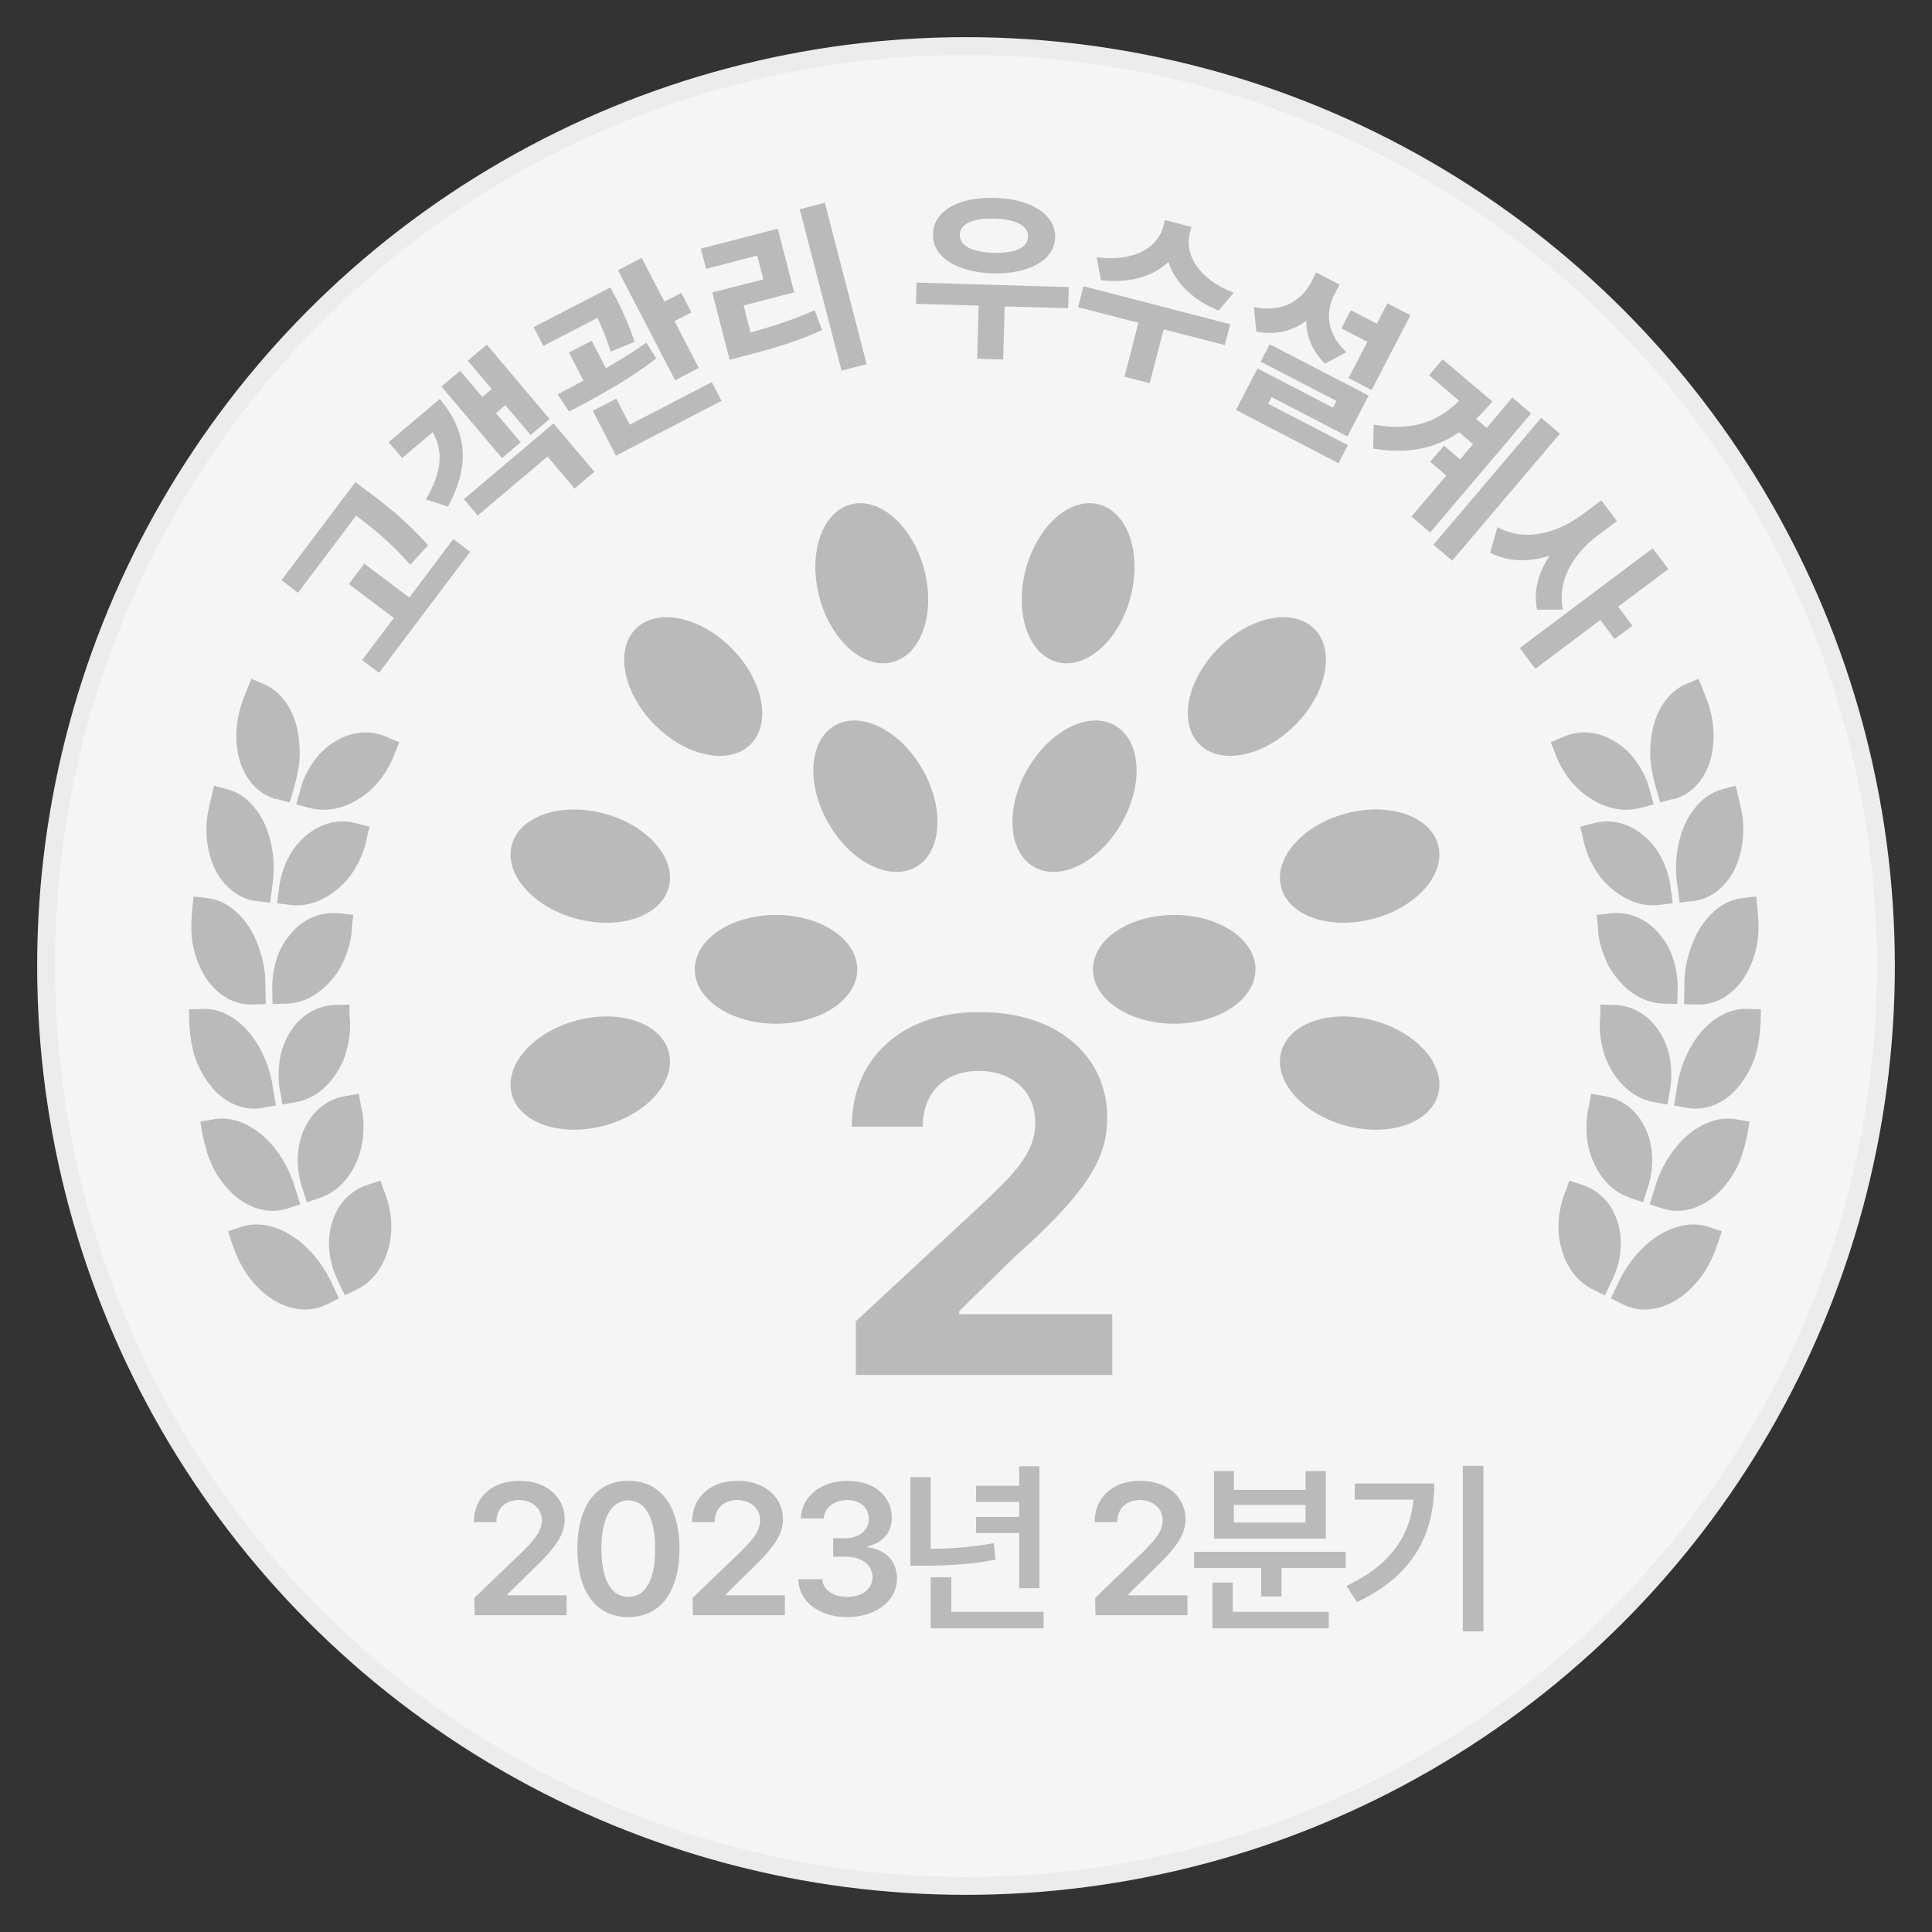
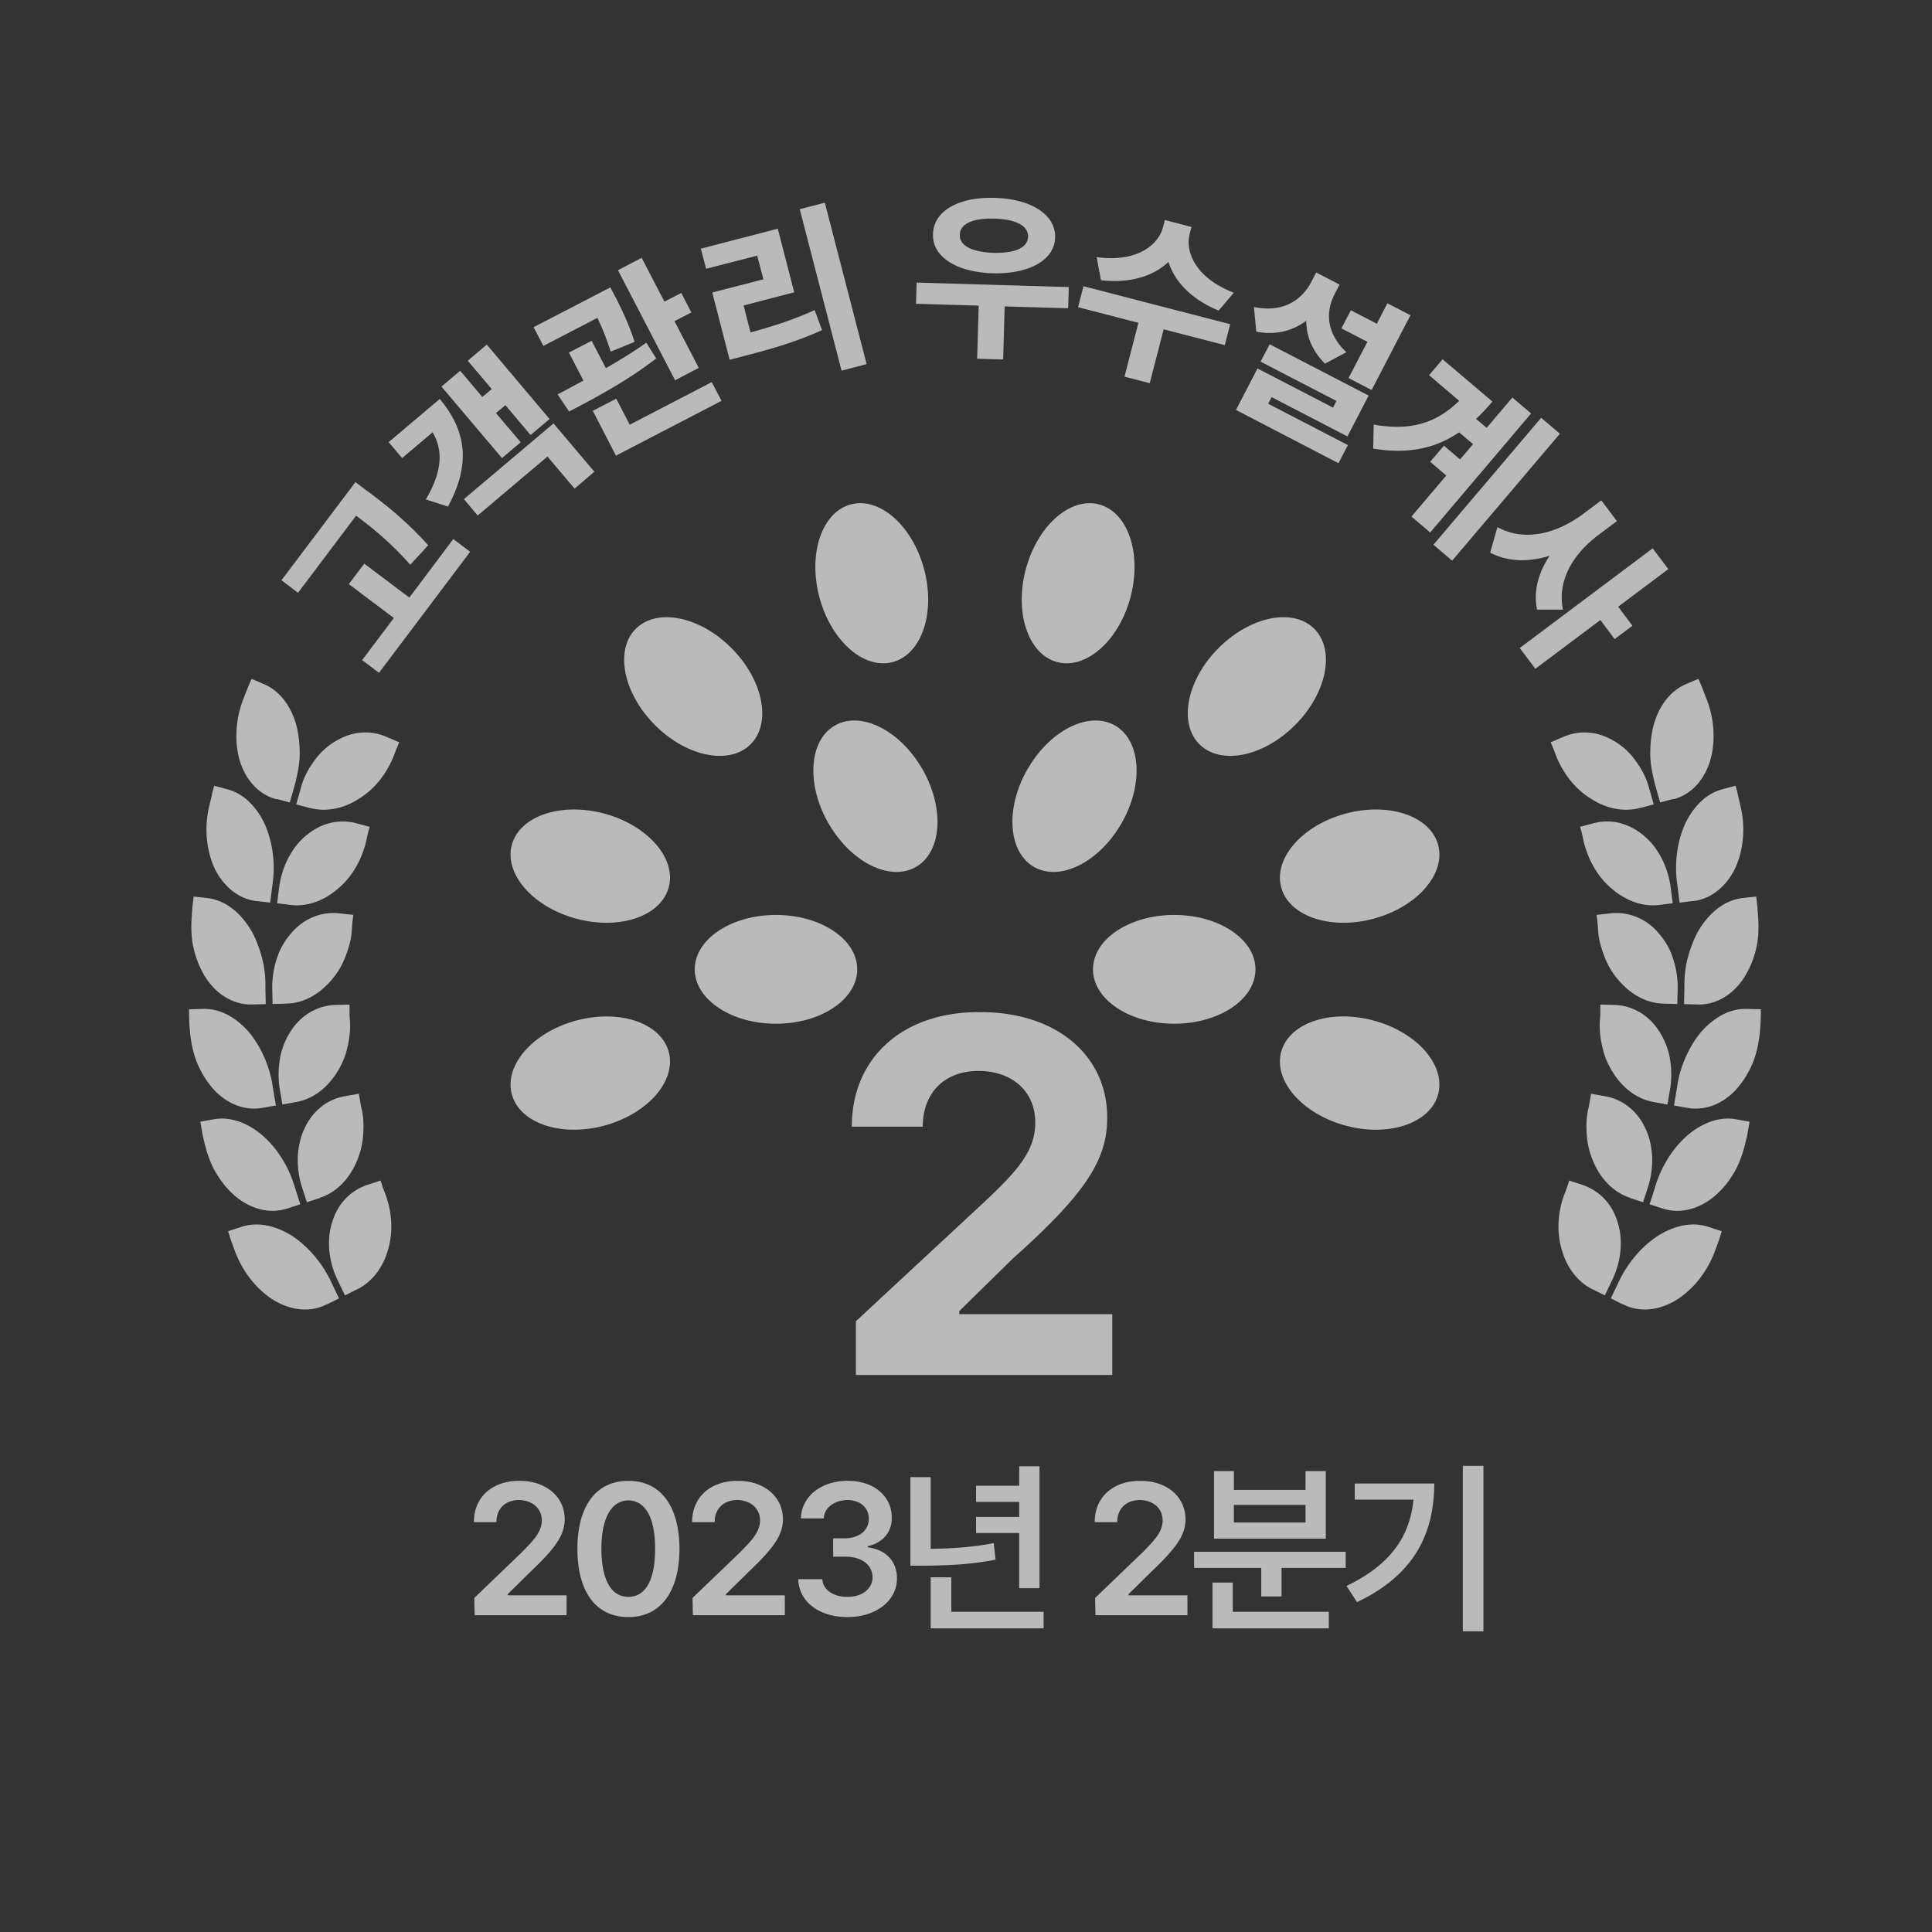
<svg xmlns="http://www.w3.org/2000/svg" width="104" height="104" viewBox="0 0 104 104" fill="none">
  <rect x="0" y="0" width="104" height="104" fill="#333333" stroke="none" />
-   <circle cx="52" cy="52" r="49.519" fill="#F5F5F5" stroke="#ECECEC" stroke-width=".962" />
  <path d="M46.072 74.015h13.802v-3.273h-8.237v-.164l2.891-2.837c4.01-3.573 5.074-5.373 5.074-7.583 0-3.355-2.755-5.7-6.874-5.673-4.065-.028-6.874 2.4-6.874 6.164h3.819c0-1.855 1.2-3 3-3 1.773 0 3.055 1.064 3.055 2.782 0 1.528-.954 2.591-2.782 4.31l-6.874 6.383v2.891zM39.376 34.888c1.707 1.713 2.17 4.032 1.032 5.174-1.138 1.143-3.448.681-5.154-1.035-1.707-1.714-2.17-4.033-1.032-5.175 1.138-1.142 3.448-.681 5.154 1.036zM32.53 43.797c2.331.627 3.885 2.404 3.469 3.963-.416 1.563-2.647 2.32-4.98 1.692-2.33-.628-3.884-2.404-3.469-3.964.416-1.563 2.645-2.319 4.98-1.691zM73.946 54.937c2.332.627 3.885 2.403 3.47 3.963-.416 1.563-2.648 2.32-4.98 1.692-2.332-.628-3.885-2.404-3.47-3.964.416-1.563 2.645-2.32 4.98-1.691zM31.02 54.937c2.332-.628 4.563.128 4.979 1.691.416 1.563-1.138 3.336-3.47 3.964-2.331.627-4.563-.13-4.979-1.692-.415-1.563 1.138-3.336 3.47-3.963zM72.436 43.797c2.332-.628 4.564.128 4.98 1.691.415 1.563-1.138 3.336-3.47 3.964-2.332.627-4.564-.129-4.98-1.692-.415-1.563 1.138-3.336 3.47-3.963zM65.595 34.887c1.707-1.714 4.017-2.178 5.154-1.036 1.138 1.142.679 3.462-1.031 5.175-1.707 1.716-4.017 2.178-5.154 1.036-1.138-1.143-.679-3.462 1.031-5.175zM55.22 30.639c.625-2.341 2.394-3.901 3.948-3.484 1.556.418 2.31 2.658 1.685 5-.626 2.34-2.395 3.9-3.948 3.483-1.557-.418-2.31-2.658-1.685-5zM44.111 32.154c-.625-2.34.128-4.582 1.685-4.999 1.556-.417 3.323 1.142 3.948 3.483.625 2.345-.129 4.582-1.685 5-1.557.417-3.323-1.143-3.948-3.484zM41.772 49.252c2.416 0 4.373 1.311 4.373 2.928 0 1.616-1.957 2.928-4.373 2.928-2.416 0-4.373-1.312-4.373-2.928 0-1.617 1.957-2.928 4.373-2.928zM63.21 49.252c2.415 0 4.372 1.311 4.372 2.928 0 1.616-1.957 2.928-4.373 2.928-2.416 0-4.373-1.312-4.373-2.928 0-1.617 1.957-2.928 4.373-2.928zM55.319 41.397c1.206-2.1 3.316-3.148 4.71-2.338 1.394.81 1.547 3.166.337 5.266-1.206 2.1-3.316 3.147-4.713 2.338-1.394-.81-1.547-3.167-.338-5.266M44.598 44.325c-1.206-2.1-1.056-4.46.338-5.266 1.394-.81 3.504.239 4.714 2.338 1.206 2.1 1.056 4.46-.338 5.266-1.394.81-3.504-.239-4.71-2.338M19.233 69.4l-.663.33-.411-.852c-.512-1.084-.572-2.249-.251-3.172.3-.933.973-1.626 1.877-1.927l.702-.23s.06.2.13.4l.151.392c.351 1.004.391 2.018.12 2.93-.25.904-.813 1.707-1.646 2.129h-.01zM17.587 70.223l.662-.331-.412-.863c-.511-1.094-1.284-1.957-2.127-2.51-.873-.541-1.837-.772-2.73-.471l-.703.23.161.503c.09.25.18.491.18.491.452 1.265 1.295 2.238 2.209 2.77.933.522 1.917.603 2.76.171v.01zM17.221 64.486l-.702.231-.291-.903c-.342-1.154-.231-2.309.22-3.182.432-.873 1.215-1.475 2.138-1.626l.733-.13s.03.21.07.411c.03.211.08.412.08.412.12.522.11 1.034.07 1.525-.05.492-.18.964-.38 1.395-.382.853-1.045 1.566-1.938 1.857v.01zM15.461 65.058l.703-.231-.291-.913c-.341-1.155-.974-2.118-1.736-2.79-.783-.663-1.697-1.034-2.62-.874l-.733.13.09.523c.04.26.111.522.111.522.15.652.362 1.264.683 1.776.31.512.692.953 1.104 1.274.843.653 1.816.874 2.71.573l-.02.01zM15.934 59.325l-.732.13-.16-.933a5.075 5.075 0 0 1 .06-1.706c.12-.532.34-1.014.622-1.415.552-.803 1.415-1.285 2.348-1.305l.743-.02v.422c0 .21.02.421.02.421.04.532-.03 1.044-.15 1.526-.111.481-.312.923-.573 1.324-.512.793-1.254 1.395-2.188 1.556h.01zM14.118 59.64l.733-.131-.16-.944a5.928 5.928 0 0 0-.472-1.666 5.7 5.7 0 0 0-.833-1.355c-.683-.772-1.526-1.264-2.47-1.234l-.742.02s0 .26.01.532c0 .26.03.532.03.532.05.672.18 1.305.412 1.857a5.17 5.17 0 0 0 .903 1.425c.733.772 1.676 1.124 2.59.963zM15.415 54.025l-.743.02-.02-.943c.01-.602.12-1.174.311-1.676.18-.512.492-.953.813-1.305.662-.712 1.576-1.064 2.51-.953l.732.08-.05.412c-.02.21-.03.421-.03.421-.03.532-.191 1.024-.372 1.485-.18.462-.441.874-.763 1.235-.622.712-1.445 1.204-2.388 1.224zM13.564 54.072l.742-.02-.02-.953a5.632 5.632 0 0 0-.23-1.716c-.161-.532-.352-1.024-.633-1.456-.562-.863-1.335-1.475-2.268-1.585l-.732-.08-.06.521-.04.532c-.051.673-.021 1.315.14 1.897.16.582.391 1.104.692 1.536.612.863 1.495 1.355 2.429 1.324h-.02zM15.649 48.714l-.733-.09.12-.933c.181-1.185.753-2.188 1.536-2.79a3.179 3.179 0 0 1 1.255-.613c.451-.1.913-.09 1.364.03l.713.191s-.07.2-.11.402c-.05.2-.09.411-.09.411-.262 1.024-.774 1.907-1.516 2.52-.703.611-1.606.983-2.54.872zM13.81 48.5l.732.09.121-.944c.18-1.194 0-2.338-.402-3.261a3.972 3.972 0 0 0-.832-1.205 2.63 2.63 0 0 0-1.185-.692l-.712-.191s-.08.25-.13.512l-.121.512c-.331 1.304-.14 2.589.32 3.522.503.944 1.285 1.556 2.219 1.666l-.01-.01zM16.657 43.491l-.713-.19.26-.914c.151-.582.453-1.084.774-1.515a3.678 3.678 0 0 1 1.154-1.014c.853-.492 1.806-.572 2.68-.19l.682.29s-.09.191-.16.382c-.08.19-.151.391-.151.391-.412.984-1.044 1.767-1.867 2.268-.783.512-1.736.733-2.64.492h-.02zM14.887 43.006l.713.19.26-.912c.151-.582.272-1.155.272-1.707 0-.562-.06-1.093-.19-1.575-.282-.984-.864-1.797-1.717-2.168l-.682-.291s-.11.24-.211.492c-.1.25-.191.491-.191.491-.512 1.245-.522 2.54-.2 3.533.35 1.014 1.033 1.726 1.946 1.967v-.02zM87.375 70.223l-.663-.331.412-.863c.511-1.094 1.284-1.957 2.127-2.51.873-.541 1.837-.772 2.73-.471l.703.23-.16.503c-.091.25-.181.491-.181.491-.452 1.265-1.295 2.238-2.209 2.77-.933.522-1.916.603-2.76.171v.01zM85.725 69.4l.663.33.411-.852c.512-1.084.572-2.249.251-3.172-.301-.933-.973-1.626-1.877-1.927l-.702-.23s-.06.2-.13.4c-.07.202-.151.392-.151.392-.352 1.004-.392 2.018-.12 2.93.25.904.812 1.707 1.645 2.129h.01zM89.502 65.058l-.702-.231.29-.913c.342-1.155.974-2.118 1.737-2.79.783-.663 1.696-1.034 2.62-.874l.732.13-.09.523c-.04.26-.11.522-.11.522-.151.652-.362 1.264-.683 1.776a4.752 4.752 0 0 1-1.104 1.274c-.843.653-1.817.874-2.71.573l.02.01zM87.745 64.486l.703.231.29-.903c.342-1.154.231-2.309-.22-3.182-.432-.873-1.215-1.475-2.138-1.626l-.733-.13-.07.411c-.03.211-.08.412-.08.412-.12.522-.11 1.034-.07 1.525.05.492.18.964.381 1.395.381.853 1.044 1.566 1.937 1.857v.01zM90.844 59.64l-.733-.131.16-.944c.081-.602.242-1.154.473-1.666.23-.512.501-.963.833-1.355.682-.772 1.525-1.264 2.469-1.234l.742.02s0 .26-.01.532c0 .26-.03.532-.03.532-.05.672-.18 1.305-.411 1.857a5.17 5.17 0 0 1-.904 1.425c-.732.772-1.676 1.124-2.589.963zM89.026 59.325l.733.13.16-.933c.08-.592.05-1.174-.06-1.706a4.026 4.026 0 0 0-.622-1.415c-.552-.803-1.415-1.285-2.349-1.305l-.743-.02v.422c0 .21-.02.421-.02.421-.04.532.03 1.044.15 1.526.111.481.312.923.573 1.324.512.793 1.255 1.395 2.188 1.556h-.01zM91.396 54.072l-.743-.02.02-.953c-.01-.602.07-1.184.23-1.716.161-.532.352-1.024.633-1.456.562-.863 1.335-1.475 2.268-1.585l.733-.08.06.521.04.532c.05.673.02 1.315-.14 1.897a5.01 5.01 0 0 1-.693 1.536c-.612.863-1.495 1.355-2.428 1.324h.02zM89.548 54.025l.743.02.02-.943A4.975 4.975 0 0 0 90 51.426c-.18-.512-.492-.953-.813-1.305-.662-.712-1.576-1.064-2.51-.953l-.732.08s.03.21.05.412c.02.21.03.421.03.421.03.532.191 1.024.372 1.485.18.462.441.874.763 1.235.622.712 1.445 1.204 2.388 1.224zM91.145 48.5l-.732.09-.12-.944c-.181-1.194 0-2.338.4-3.262.212-.461.493-.873.834-1.204a2.63 2.63 0 0 1 1.184-.692l.713-.191s.08.25.13.512l.12.512c.332 1.304.141 2.589-.32 3.522-.502.944-1.285 1.556-2.219 1.666l.01-.01zM89.31 48.714l.732-.09-.12-.933c-.181-1.185-.753-2.188-1.536-2.79a3.246 3.246 0 0 0-1.254-.613c-.452-.1-.914-.09-1.366.03l-.712.191s.07.2.11.402c.05.2.09.411.09.411.262 1.024.773 1.907 1.516 2.52.703.611 1.606.983 2.54.872zM90.079 43.006l-.713.19-.26-.913c-.151-.582-.272-1.154-.272-1.706 0-.562.06-1.094.191-1.575.281-.984.863-1.797 1.716-2.168l.683-.291s.11.24.21.492c.1.25.191.491.191.491.512 1.245.522 2.54.2 3.533-.35 1.014-1.033 1.726-1.946 1.967v-.02zM88.308 43.491l.713-.19-.261-.914c-.15-.582-.452-1.084-.773-1.515a3.678 3.678 0 0 0-1.154-1.014c-.853-.492-1.807-.572-2.68-.19l-.682.29s.09.191.16.382c.08.19.15.391.15.391.412.984 1.045 1.767 1.868 2.268.782.512 1.736.733 2.64.492h.02zM19.802 26.45c.9.684 1.916 1.442 3.25 2.9l-.967 1.05c-1.117-1.258-2.091-2.024-2.916-2.641l-3.125 4.15-.892-.675 3.983-5.283.667.508v-.008zm-.308 9.083 1.708-2.266-2.425-1.825.833-1.1 2.425 1.825 2.366-3.15.909.684-4.908 6.516-.908-.684zM23.289 23.268l-1.642 1.391-.725-.858 2.75-2.325c1.475 1.767 1.65 3.558.442 5.791l-1.192-.383c.883-1.491.942-2.633.367-3.608v-.008zm6.3-.717-1.026.867-1.358-1.608-.508.425 1.333 1.574-1.008.85-3.258-3.85 1.008-.85 1.192 1.409.508-.425-1.292-1.525 1.025-.866 3.383 4.008v-.009zm-4.625 4.325 4.832-4.083 2.2 2.6-1.066.908-1.459-1.725-3.758 3.175-.733-.875h-.017zM33.133 15.987c.283.575.691 1.367 1.025 2.417l-1.284.525a13.307 13.307 0 0 0-.716-1.817L29.25 18.62l-.525-1.008 4.133-2.141.266.516h.009zm-1.725 4.5-.783-1.508 1.224-.634.767 1.475c.742-.433 1.508-.891 2.175-1.375l.533.85c-1.491 1.167-3.325 2.15-4.691 2.858l-.617-.925c.425-.216.892-.475 1.392-.741zm.508 1.625 1.258-.65.725 1.4 4.416-2.292.526 1.008-5.683 2.95-1.25-2.416h.008zm1.35-7.566 1.275-.667 1.225 2.358.908-.466.542 1.05-.909.466 1.309 2.517-1.275.666-3.075-5.924zM38.344 15.745l2.75-.709-.334-1.275-2.75.709-.283-1.084 4.142-1.074.883 3.424-2.725.709.375 1.45c1.275-.35 2.325-.692 3.45-1.2l.4 1.075c-1.3.591-2.567.974-4.183 1.391l-.792.208-.933-3.616v-.008zm8.307 3.858-1.35.35-2.25-8.691 1.35-.35 2.25 8.69zM57.498 16.594l-3.416-.1L54 19.352l-1.4-.041.083-2.859-3.374-.1.033-1.141 8.19.242-.032 1.141zm-3.94-5.941c1.932.05 3.274.9 3.24 2.133-.033 1.225-1.424 1.975-3.357 1.925-1.942-.058-3.267-.883-3.217-2.117.025-1.241 1.4-2.008 3.333-1.941zm-.084 2.958c1.15.025 1.85-.267 1.866-.867.017-.6-.666-.941-1.808-.975-1.141-.033-1.85.267-1.866.867-.017.6.675.933 1.808.975zM58.332 15.41l7.89 2.041-.291 1.125-3.291-.85-.75 2.9-1.359-.35.75-2.9-3.25-.841.292-1.125h.009zm8.09.341-.824.967c-1.492-.617-2.367-1.575-2.7-2.617-.8.75-2.033 1.167-3.633.984l-.233-1.242c2.166.292 3.324-.65 3.574-1.617l.1-.383 1.433.375-.1.383c-.241.967.317 2.359 2.383 3.159v-.009zM68.35 18.534l5.325 2.758-1.142 2.2-4.083-2.116-.183.358 4.291 2.225-.508.975-5.516-2.867 1.158-2.233 4.066 2.108.184-.358-4.083-2.117.491-.941v.008zm2.233-3.35.267-.516 1.258.65-.266.516c-.475.925-.475 2.075.633 3.125l-1.15.617c-.7-.7-1.008-1.492-1.008-2.309-.725.534-1.625.792-2.692.584l-.125-1.325c1.567.325 2.567-.367 3.092-1.35l-.009.008zm3.25 5.808-1.241-.641 1.016-1.95-1.4-.725.509-.975 1.4.725.566-1.1 1.242.642L73.833 21v-.009zM78.545 21.573l-1.616-1.375.725-.858 2.683 2.275c-.283.333-.575.65-.883.933l.575.484 1.383-1.634 1.008.859-5.433 6.407-1.008-.858 1.875-2.208-.867-.741.742-.867.866.742.7-.825-.75-.634c-1.258.85-2.716 1.192-4.624.875l.025-1.291c2.025.35 3.366-.084 4.608-1.284h-.009zm-.375 8.608-1.008-.858 5.8-6.833 1.008.858-5.8 6.833zM84.14 32.818h-1.4c-.208-1.025.084-2 .675-2.9-1.108.342-2.208.342-3.2-.167l.392-1.375c1.525.834 3.258.292 4.6-.7l.992-.741.841 1.117-.991.741c-1.3.975-2.242 2.392-1.917 4.017l.008.008zm4.825-3.3.842 1.117-2.7 2.024.767 1.025-.959.717-.766-1.025-3.5 2.625-.842-1.117 7.166-5.374-.008.008zM25.552 86.947H30.5v-1.07h-3.172v-.061l1.273-1.252c1.394-1.323 1.788-1.98 1.798-2.788-.01-1.202-1-2.07-2.444-2.06-1.435-.01-2.455.868-2.444 2.222h1.211c0-.727.475-1.182 1.212-1.192.697.01 1.222.424 1.233 1.09-.01.607-.384 1.03-1.111 1.758l-2.525 2.424.02.93zm8.277.101c1.707 0 2.737-1.333 2.748-3.676-.01-2.323-1.04-3.666-2.748-3.656-1.717-.01-2.747 1.333-2.747 3.656 0 2.343 1.02 3.676 2.747 3.676zm-1.454-3.676c0-1.697.556-2.596 1.454-2.606.89.01 1.445.91 1.434 2.606.01 1.717-.545 2.595-1.434 2.585-.898.01-1.454-.868-1.454-2.585zm4.925 3.575h4.948v-1.07h-3.17v-.061l1.272-1.252c1.393-1.323 1.787-1.98 1.797-2.788-.01-1.202-1-2.07-2.444-2.06-1.434-.01-2.454.868-2.444 2.222h1.212c0-.727.475-1.182 1.212-1.192.697.01 1.222.424 1.232 1.09-.01.607-.384 1.03-1.11 1.758l-2.526 2.424.02.93zm8.318.101c1.535 0 2.666-.879 2.666-2.08 0-.9-.566-1.546-1.576-1.677v-.06c.778-.162 1.313-.738 1.293-1.536.02-1.1-.92-1.99-2.363-1.98-1.404-.01-2.495.819-2.525 2.02h1.232c.03-.605.606-.979 1.273-.989.696.01 1.15.414 1.15 1.01 0 .626-.524 1.05-1.292 1.05h-.626v.99h.626c.94 0 1.485.454 1.495 1.111-.01.626-.576 1.06-1.353 1.05-.748.01-1.324-.373-1.354-.949h-1.293c.03 1.212 1.122 2.04 2.647 2.04zm10.337-8.12h-1.09v1.05h-2.323v.869h2.323v.808h-2.323v.868h2.323v2.97h1.09v-6.565zm-6.948 5.353h.707c1.313-.01 2.515-.06 3.878-.323l-.1-.89c-1.193.223-2.263.294-3.394.304v-3.858h-1.091v4.767zm1.09 3.373h6.08v-.889H51.21v-1.858h-1.111v2.747zm8.873-.707h4.95v-1.07h-3.172v-.061l1.273-1.252c1.393-1.323 1.787-1.98 1.797-2.788-.01-1.202-1-2.07-2.444-2.06-1.434-.01-2.454.868-2.444 2.222h1.212c0-.727.475-1.182 1.212-1.192.697.01 1.222.424 1.232 1.09-.01.607-.384 1.03-1.11 1.758l-2.526 2.424.02.93zm13.47-3.414h-8.161v.869h3.615v1.535h1.091v-1.535h3.454v-.869zm-7.172 4.121h6.262v-.889h-5.17V85.19h-1.092v2.464zm.081-4.828h6.02v-3.635h-1.091v1.01H66.42v-1.01h-1.07v3.635zm1.07-.868v-.95h3.859v.95H66.42zm13.436-3.05h-1.111v8.908h1.11v-8.908zm-7.373 6.463.566.87c3.12-1.475 4.15-3.728 4.16-6.384h-4.282v.869h3.162c-.202 2.03-1.283 3.535-3.606 4.645z" fill="#BABABA" />
</svg>